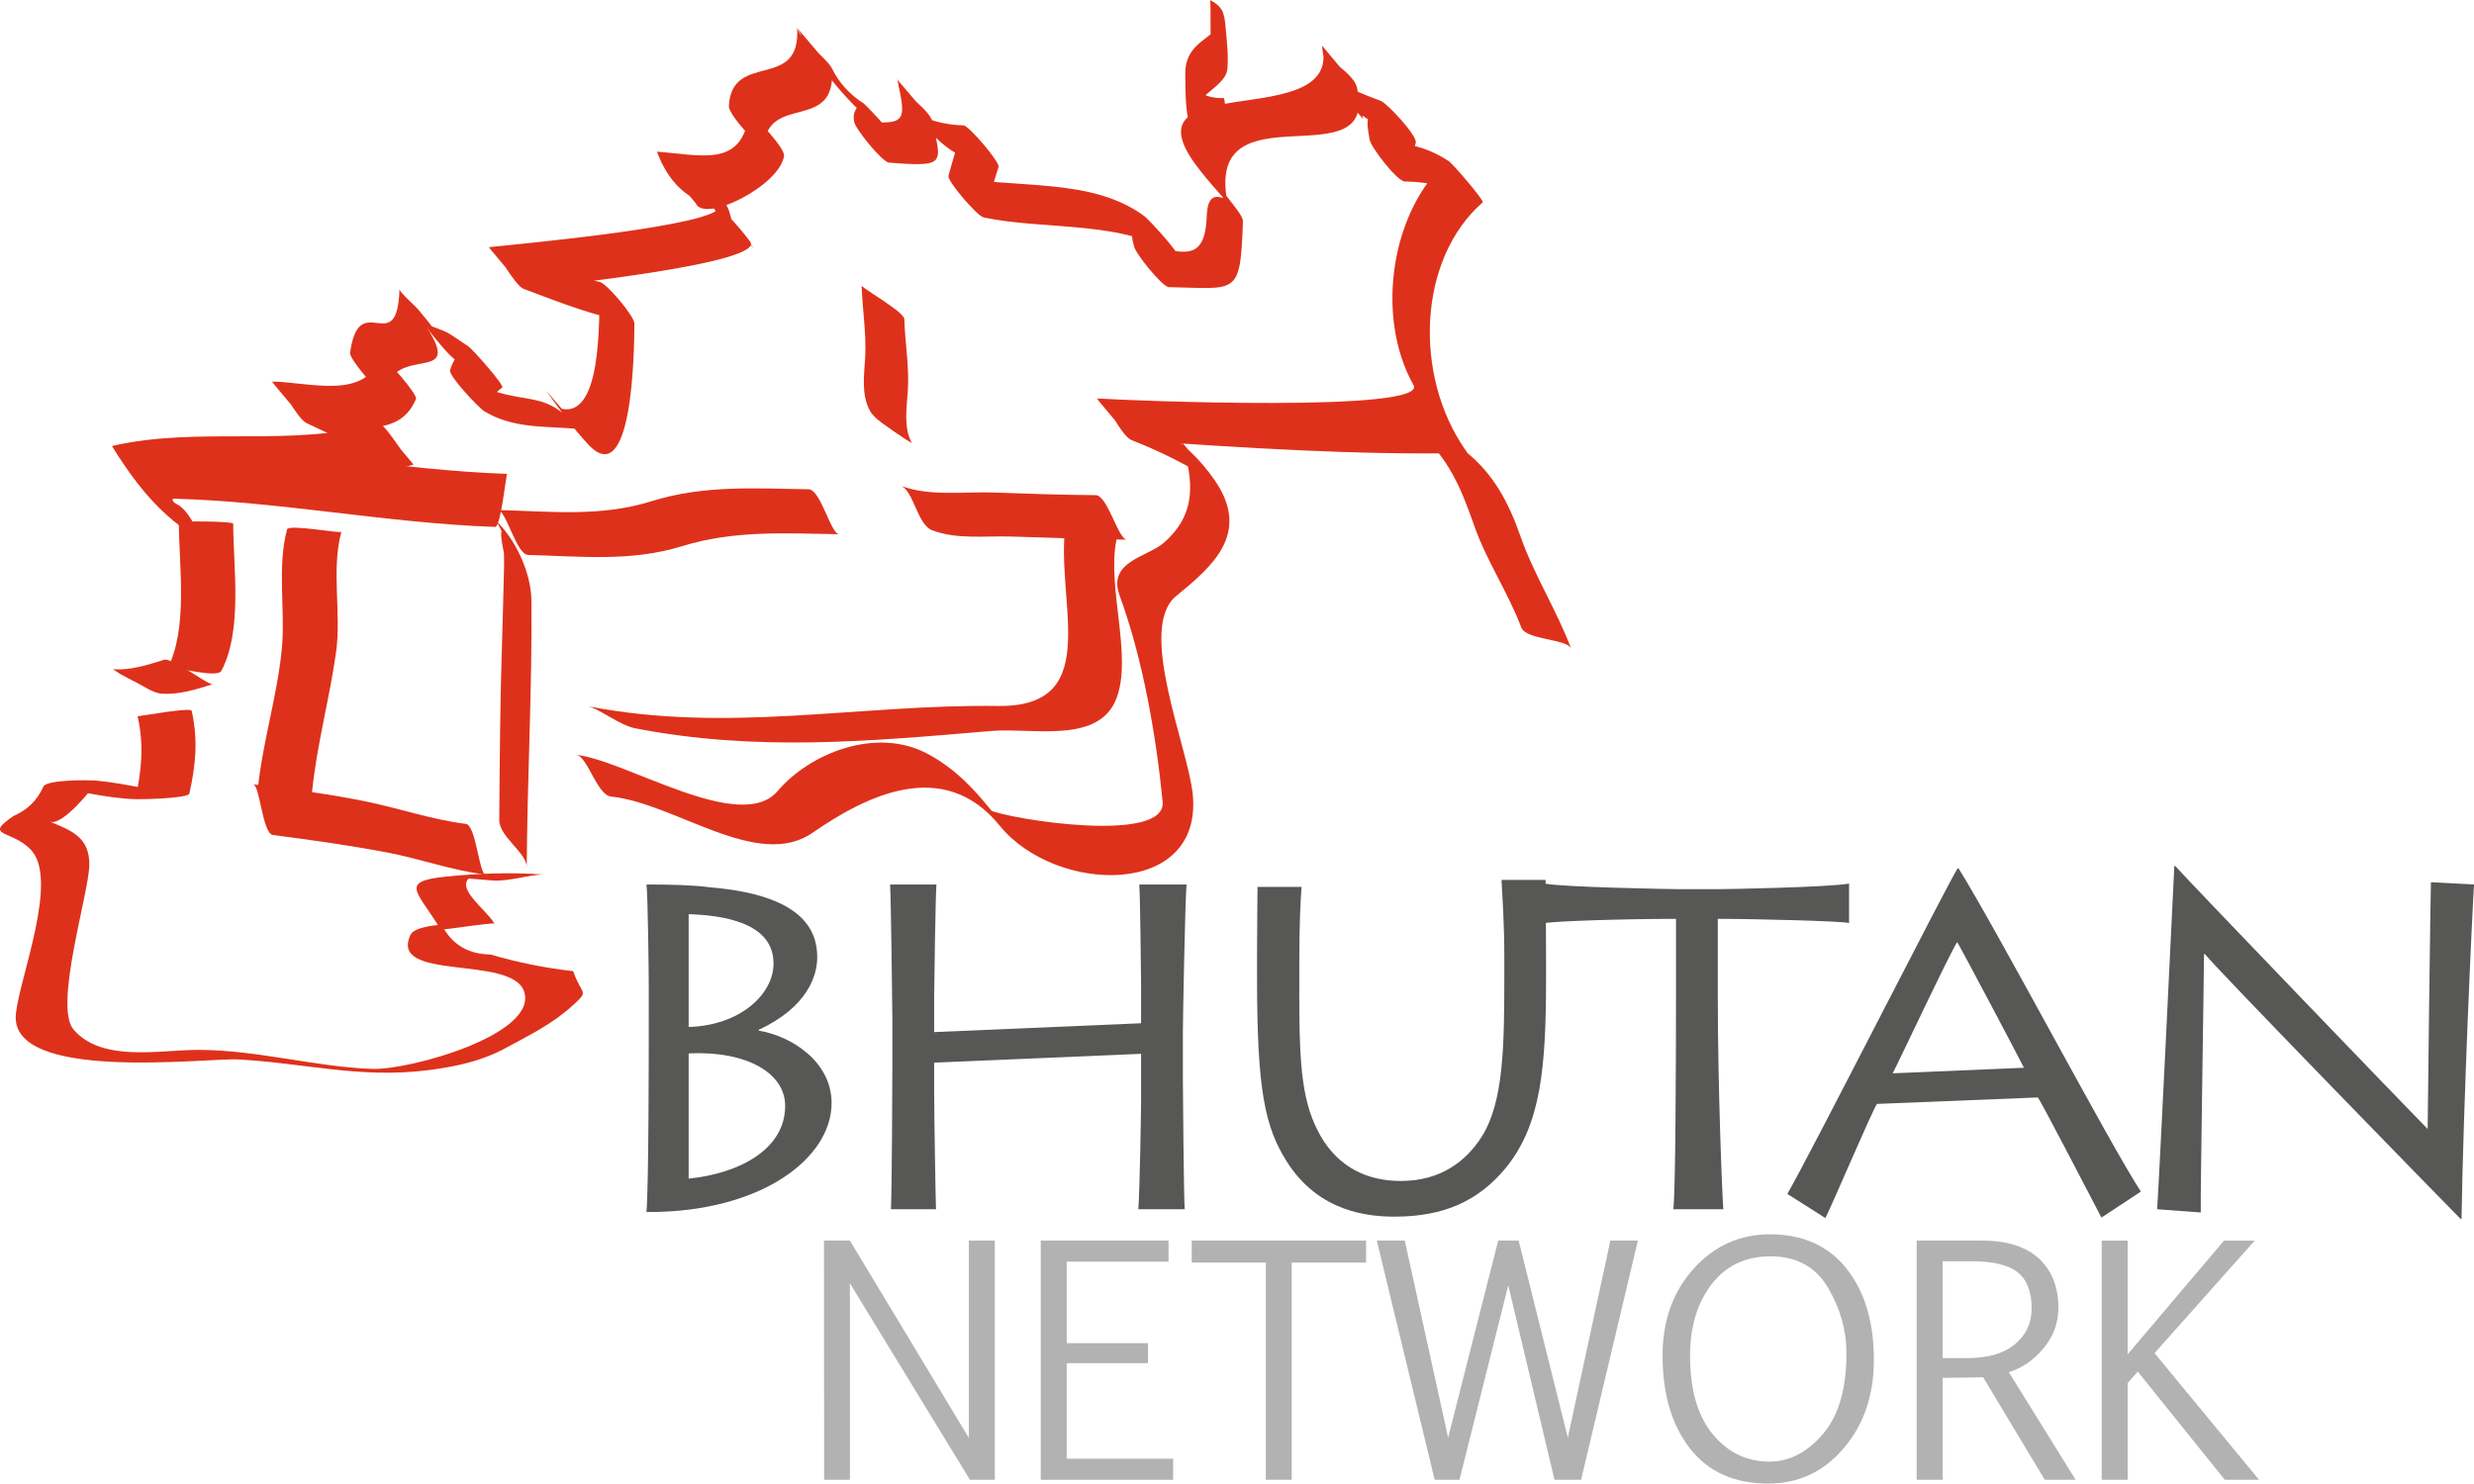
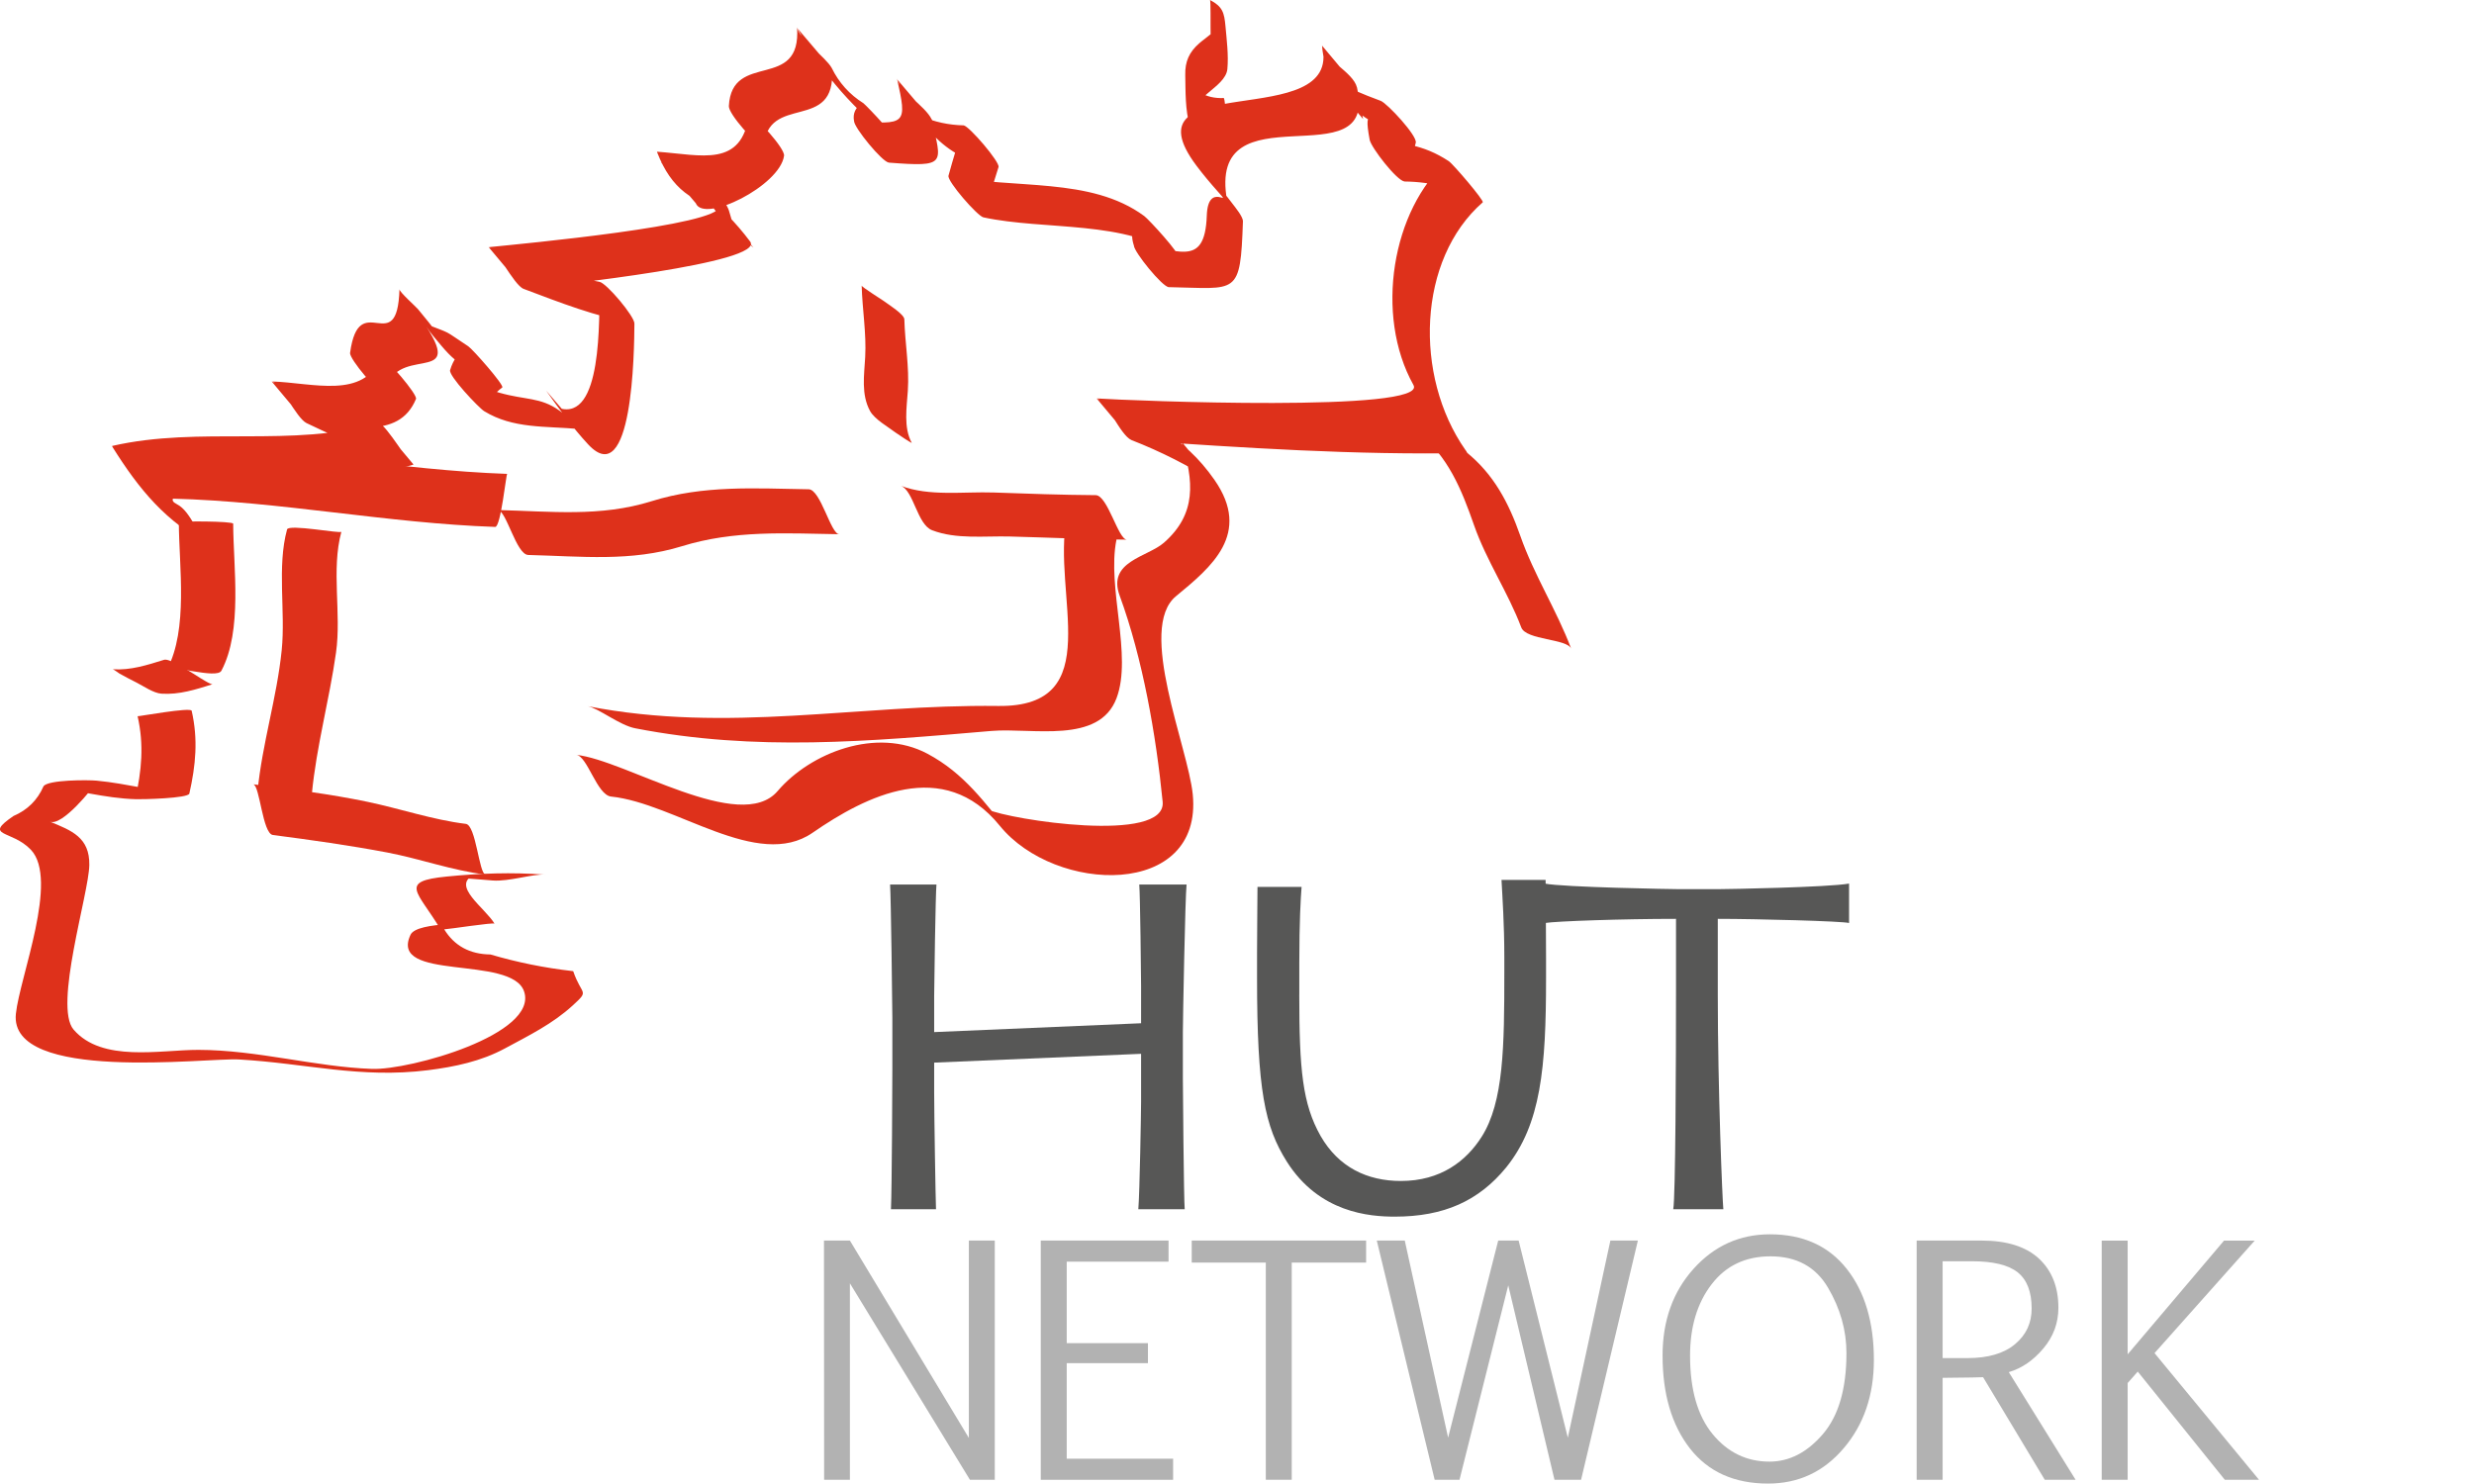
<svg xmlns="http://www.w3.org/2000/svg" version="1.1" id="Ebene_1" x="0px" y="0px" viewBox="0 0 660.34 396.09" style="enable-background:new 0 0 660.34 396.09;" xml:space="preserve">
  <style type="text/css">
	.st0{fill:#B2B2B2;}
	.st1{fill:#DE311B;}
	.st2{fill:#575756;}
</style>
  <g>
    <polygon class="st0" points="226.85,342.62 226.85,395.07 219.97,395.07 219.93,331.21 226.85,331.21 258.6,383.91 258.6,331.21    265.52,331.21 265.52,395.07 258.88,395.07  " />
    <polygon class="st0" points="311.9,336.84 284.72,336.84 284.72,358.6 306.4,358.6 306.4,363.94 284.72,363.94 284.72,389.45    313.12,389.45 313.12,395.08 277.79,395.08 277.79,331.21 311.9,331.21  " />
    <polygon class="st0" points="364.63,337.09 344.78,337.09 344.78,395.07 337.86,395.07 337.86,337.09 318.09,337.09 318.09,331.21    364.63,331.21  " />
    <polygon class="st0" points="429.83,331.21 437.17,331.21 422.01,395.07 414.91,395.07 402.57,343.16 389.56,395.07 382.93,395.07    367.48,331.21 374.95,331.21 386.52,383.83 399.89,331.21 405.34,331.21 418.47,383.83  " />
    <path class="st0" d="M471.92,396.09c-9.02,0-15.97-3.13-20.85-9.37c-4.87-6.26-7.31-14.52-7.31-24.82c0-9.29,2.76-17.01,8.26-23.14   c5.5-6.13,12.3-9.22,20.4-9.22c8.82,0,15.65,3.09,20.49,9.22c4.84,6.13,7.25,14.26,7.25,24.32c0,9.38-2.67,17.24-8.02,23.53   C486.79,392.94,480.06,396.09,471.92,396.09 M472.3,390.23c5.29,0,10.04-2.45,14.24-7.34c4.2-4.89,6.3-12.09,6.3-21.63   c0-6.09-1.65-11.92-4.93-17.48c-3.29-5.58-8.4-8.36-15.33-8.36c-6.68,0-11.93,2.49-15.75,7.49c-3.82,4.97-5.73,11.33-5.73,19.04   c0,9.08,2.01,16.06,6.03,20.95C461.15,387.78,466.22,390.23,472.3,390.23" />
    <path class="st0" d="M518.51,395.07h-6.93v-63.86h17.32c6.76,0,11.87,1.62,15.33,4.83c3.45,3.22,5.18,7.59,5.18,13.11   c0,4.07-1.34,7.7-4.02,10.87c-2.67,3.18-5.74,5.29-9.22,6.32L554,395.07h-8.23l-16.46-27.38c-0.36,0.05-3.96,0.1-10.8,0.17V395.07z    M518.51,362.59h6.65c5.46,0,9.68-1.23,12.65-3.7c2.98-2.47,4.46-5.64,4.46-9.54c0-4.46-1.24-7.67-3.73-9.66   c-2.49-1.98-6.58-2.96-12.28-2.96h-7.75V362.59z" />
    <polygon class="st0" points="560.97,395.07 560.97,331.22 567.9,331.22 567.9,361.58 593.62,331.22 601.81,331.22 575.07,361.26    602.95,395.07 593.82,395.07 570.59,366.19 567.9,369.24 567.9,395.07  " />
-     <path class="st1" d="M138.78,150.77c-4.64-10.89-6.06-11.87-4.26-2.95c0.06,2.18,0.03,4.36-0.06,6.56   c-0.13,5.26-0.25,10.52-0.42,15.78c-0.54,16.25-0.67,32.55-0.78,48.8c-0.02,4.41,7.35,8.76,7.33,12.53   c0.15-23.7,1.46-47.44,1.26-71.14c-0.07-7.5-4.34-16.71-9.94-21.77C134.04,140.5,135.65,147.94,138.78,150.77" />
    <path class="st1" d="M76.62,141.35c-2.73,10.01-0.38,21.85-1.43,32.24c-1.29,12.72-5.23,24.99-6.45,37.74   c-0.02,0.24,14.43,1.37,14.5,0.62c1.22-12.74,4.67-25.08,6.45-37.73c1.48-10.55-1.34-22.07,1.43-32.25   C90.97,142.53,77.03,139.86,76.62,141.35" />
    <path class="st1" d="M169.54,194.44c32.18,6.27,62.45,3.5,95.09,0.71c10.87-0.92,28.72,3.63,33.38-8.73   c4.3-11.38-2.61-29.55-0.02-42.3c0.31-1.54-13.35-5.41-13.24-5.94c-4.13,20.35,11.09,50.68-18.34,50.3   c-37.6-0.47-71.97,7.39-109.55,0.06C159.86,189.13,165.33,193.62,169.54,194.44" />
    <path class="st1" d="M141.01,148.17c14.1,0.34,27.36,1.88,41.04-2.35c13.94-4.3,27.55-3.43,41.95-3.19   c-2.28-0.03-4.95-11.95-8.16-12c-14.38-0.23-28.05-1.16-41.95,3.19c-13.66,4.27-26.99,2.69-41.04,2.35   C135.17,136.23,137.77,148.09,141.01,148.17" />
    <path class="st1" d="M248.78,141.56c6.46,2.5,14.02,1.49,20.84,1.68c10.39,0.27,20.77,0.77,31.17,0.84   c-2.34-0.02-5.14-11.86-8.34-11.88c-9.09-0.06-18.18-0.39-27.27-0.71c-7.91-0.27-17.24,1.1-24.74-1.8   C243.87,131,244.8,140.02,248.78,141.56" />
    <path class="st1" d="M59.09,179.08c5.7-10.76,3.19-27.54,3.15-39.26c-0.01-0.69-14.51-0.76-14.51-0.34   c0.05,11.72,2.56,28.5-3.15,39.26C45.35,177.3,57.86,181.4,59.09,179.08" />
    <path class="st1" d="M43.78,176.16c-4.48,1.39-8.91,2.84-13.66,2.52c0.17,0.01,1.73,1.13,1.78,1.16c1.49,0.84,3.02,1.63,4.55,2.4   c1.84,0.93,4.51,2.81,6.63,2.96c4.75,0.32,9.19-1.12,13.67-2.52c-0.66,0.21-5.6-3.19-6.34-3.56   C49.26,178.55,45.16,175.73,43.78,176.16" />
    <path class="st1" d="M36.73,191.22c1.73,7.64,1.08,14.5-0.62,22.1c4.72-0.51,9.44-1,14.17-1.51c-8.37-0.24-16.18-2.62-24.5-3.39   c-2.15-0.21-13.01-0.27-14.17,1.51c-1.6,3.68-4.27,6.32-8,7.92c-8.24,5.65-0.51,3.62,4.63,9.02c7.54,7.92-2.97,33.97-4,43.79   c-1.94,18.48,50.96,11.71,59.51,12.2c17.95,1.02,32.37,5.15,50.55,2.86c7.1-0.9,14.12-2.37,20.48-5.81   c6.37-3.44,12.74-6.56,18.1-11.48c4.6-4.22,2.4-2.46,0.12-9.13c-0.09-0.02-0.18-0.03-0.27-0.05c-7.39-0.84-14.67-2.32-21.83-4.42   c-5.51-0.07-9.62-2.3-12.33-6.71c1.38-0.06,13.2-1.91,13.43-1.51c-2.53-4.24-11.68-10.17-5.48-13.02c-2.4,0.34-4.79,0.69-7.19,1.03   c3.99-0.38,8.22,0.17,12.21,0.46c4.32,0.32,10.72-1.8,13.91-1.57c-8.89-0.66-17.35-0.36-26.18,0.51c-13.09,1.28-7.7,4-1.71,14.06   c4.48-0.51,8.96-1.01,13.44-1.52c-3.2,0.13-19.68-0.67-21.42,3c-5.94,12.6,26.95,5.32,30.3,15.12   c3.91,11.44-30.45,21.05-40.56,20.7c-15.31-0.54-30.56-5.05-46.35-5.08c-10.27-0.02-25.71,3.43-33.33-5.42   c-5.37-6.23,4.09-36.29,4.2-43.94c0.11-7.37-4.71-9.19-10.51-11.57c3.22,1.32,11.34-8.77,12.71-10.89   c-4.72,0.51-9.45,1.01-14.17,1.51c8.51,0.8,15.92,3.15,24.5,3.39c1.59,0.05,13.88-0.22,14.17-1.51c1.71-7.59,2.36-14.45,0.62-22.1   C50.94,188.74,36.76,191.34,36.73,191.22" />
    <path class="st1" d="M163.12,212.67c17.14,1.78,39.09,19.82,53.77,9.66c14.22-9.83,34.94-20.38,49.96-1.87   c14.81,18.26,54.25,19.42,51.51-8.38c-1.24-12.55-14.93-44.3-4.47-52.91c9.43-7.77,20.28-16.67,10.26-31.06   c-8.27-11.87-18.13-16.04-31.44-21.73c3.11,3.71,6.22,7.42,9.32,11.13c29.77,2.04,59.65,4.03,89.55,3.44   c-0.08-0.32-0.25-0.62-0.49-0.88c-13.75-19.71-12.76-50.84,4.67-66.05c0.47-0.41-7.9-10.23-9.08-11   c-6.95-4.56-12.65-4.91-21.09-5.68c3.11,3.71,6.22,7.42,9.32,11.13c-1.92-10.3,1.44-2.7,2.98-10.4c0.37-1.87-7.52-10.37-9.32-11.13   c-4.78-1.75-9.44-3.77-13.99-6.04c3.08,3.63,6.16,7.24,9.24,10.87c-0.55-2.82-1.09-5.63-1.63-8.46c-3.1-3.71-6.21-7.42-9.32-11.13   c5.68,23.64-53.53,5.45-33.48,32.11c1.76,2.34,3.66,4.6,5.6,6.78c4.32,4.85-2.55-2.95-2.88,6.43c-0.51,14.95-8.43,8.23-19.46,8.04   c3.1,3.7,6.21,7.42,9.32,11.12c-1.1-3.33-0.26-5.99,2.52-7.99c0.67-0.82-7.89-10.12-9.08-10.99   c-14.36-10.59-34.79-7.02-52.24-10.78c3.1,3.71,6.21,7.42,9.32,11.13c1.24-4.51,2.59-8.98,4.03-13.43   c0.41-1.31-7.83-10.95-9.32-11.13c-3.97-0.08-7.79-0.91-11.44-2.49c2.42,2.72,4.85,5.44,7.26,8.17l-4.37-7.33   c-1.75-3.57-8.46-7.42-9.24-10.87c2.76,12.31,2.54,12.42-11.45,11.34c3.1,3.7,6.21,7.42,9.32,11.12c-0.38-1.99,0.37-3.61,2.26-4.85   c0.73-0.98-7.92-10.02-9.08-11c-3.72-2.34-6.55-5.49-8.48-9.44c-1.55-2.8-9.05-8.23-9.24-10.86c1.25,17.31-17.4,6.17-18.2,21.05   c-0.12,2.17,7.3,10.33,9.32,11.13c1.8,0.71,3.61,1.44,5.42,2.15c-3.11-3.71-6.22-7.42-9.33-11.13   c-1.97,14.4-12.61,10.91-24.59,10.04c0.03,0.08,0.06,0.17,0.08,0.27c3.73,9.56,9.46,13.58,19.12,15.43   c-3.1-3.71-6.21-7.42-9.32-11.13c2.76,9.31,8.38,15,15.88,21.05c-3.03-3.66-6.05-7.33-9.08-10.99c0.02,5.07-52.38,9.91-61.61,10.86   c1.73-0.17,6.71,10.14,9.32,11.13c10.05,3.79,18.99,7.31,29.58,9.25c-3.11-3.71-6.22-7.42-9.32-11.13   c-0.04,10.6,0.68,37.26-10.78,33.72c2.95,3.42,5.89,6.84,8.83,10.25c-13.99-19.66-16.31-7.15-37.66-20.31   c3.02,3.67,6.05,7.33,9.07,11c0.78-2.65,2.32-4.8,4.59-6.45c0.58-0.61-7.89-10.22-9.08-11c-7.13-4.69-3.85-3.01-11.65-6.08   c2.94,3.42,5.88,6.83,8.83,10.25c-3.29-5.07-6.74-9.42-10.59-14.07c-0.56-0.67-4.97-4.6-4.95-5.32   c-0.56,18.99-10.79-0.63-13.18,16.98c-0.22,1.64,7.64,10.89,9.33,11.12c2.76,0.4,5.51,0.79,8.27,1.18   c-3.11-3.71-6.22-7.42-9.32-11.13c-4.68,11.34-18.21,6.8-29.2,6.46c2.21,0.07,6.52,9.8,9.32,11.13   c11.09,5.29,17.03,7.78,28.55,11.07c-3.1-3.7-6.21-7.42-9.32-11.13c-23.09,6.74-47.68,0.75-71.15,6.15   c0.03,0.08,0.07,0.17,0.09,0.26c7.09,11.3,14.29,20.19,26.47,26.39c-3.71-1.88-5.2-9.05-9.32-11.13   c-8.13-4.14,32.26-7.49,34.56-7.5c9.92-0.09,19.09-0.25,28.66-3.04c-1.02,0.3-7.07-10.48-9.32-11.13   c-9.91-2.83-19.26-6.65-28.55-11.07c3.11,3.71,6.22,7.43,9.32,11.13c10.99,0.33,24.51,4.89,29.2-6.46   c0.47-1.15-7.88-10.92-9.32-11.13c-2.76-0.39-5.52-0.79-8.27-1.17c3.11,3.7,6.22,7.42,9.33,11.12   c1.91-14.15,21.43-2.05,11.05-18.08c1.13,1.74,2.56,3.34,3.88,4.93c5.66,6.75,6.83,5.03,16.12,11.14c-3.03-3.67-6.05-7.34-9.08-11   c-2.27,1.65-3.81,3.8-4.59,6.45c-0.62,1.4,7.64,10.12,9.07,11c7.73,4.75,16.4,3.95,25.38,4.77c-2.95-3.42-5.89-6.83-8.83-10.25   c3.54,4.98,7.05,9.87,11.21,14.35c11.87,12.76,12.31-24.85,12.35-32.27c0.01-1.93-7.42-10.78-9.32-11.13   c-10.59-1.94-19.54-5.46-29.58-9.25c3.1,3.71,6.21,7.42,9.32,11.13c9.7-1,64.76-6.94,60.45-12.66c-3.89-5.17-7.92-9.2-12.95-13.27   c3.02,3.66,6.05,7.33,9.07,11c-0.59-2-1.18-4-1.77-5.99c-0.7-2.37-6.87-10.66-9.32-11.13c-2.92-0.56-5.84-1.12-8.76-1.68   c3.08,3.62,6.16,7.24,9.24,10.86c2.13,5.47,22.46-4.64,23.56-12.66c0.27-1.97-7.44-10.38-9.33-11.13c-1.8-0.71-3.61-1.43-5.41-2.15   c3.1,3.71,6.22,7.42,9.32,11.13c0.8-14.89,19.45-3.74,18.21-21.05c-3.08-3.63-6.16-7.24-9.24-10.86   c7.53,13.59,14.86,21.13,26.46,30.9c-3.02-3.66-6.05-7.33-9.07-11c-1.88,1.25-2.64,2.87-2.26,4.87c0,1.78,7.55,10.99,9.32,11.12   c15.51,1.2,14.07,0.35,11.45-11.34c-3.07-3.62-6.15-7.24-9.23-10.86c6.12,12.46,12.9,21.71,27.02,23.38   c-3.11-3.71-6.22-7.42-9.32-11.13c-1.44,4.45-2.79,8.92-4.03,13.43c-0.42,1.45,7.73,10.79,9.32,11.13   c16.42,3.54,38.35,0.63,51.76,10.51c-3.03-3.66-6.05-7.33-9.08-10.99c-2.78,1.99-3.62,4.66-2.52,7.99   c0.03,1.73,7.62,11.09,9.32,11.12c18.36,0.33,19.09,2.54,19.79-17.56c0.04-1.22-1.97-3.63-2.89-4.85c-3-3.98-6.31-7.64-9.86-11.12   c2.84,3.49,5.69,7,8.53,10.49c-5.63-30.9,40.73-4.93,34.64-30.31c-0.95-4-9-7.68-9.32-11.13c1.4,15.31,11.92,20.39,25.03,25.88   c-3.11-3.71-6.22-7.42-9.32-11.13c-1.54,7.7-4.9,0.1-2.98,10.4c0.39,2.06,7.25,10.94,9.32,11.13c7.26,0.07,14.12,1.87,20.61,5.42   c-3.03-3.67-6.05-7.34-9.08-11c-14.88,12.98-19.62,41.23-9.16,59.92c4.13,7.4-75.86,4.17-84.57,3.57c2.5,0.17,6.24,9.82,9.32,11.13   c7.82,3.05,15.28,6.83,22.37,11.35c-3.03-3.67-6.05-7.33-9.08-11c3.4,10.61,4.09,19.38-4.66,27.05   c-4.39,3.84-15.16,4.95-11.81,14.11c6.16,16.78,9.73,37.27,11.48,55.03c1.12,11.4-41.06,4.73-46.61,2.1   c2.06,2.27,4.12,4.54,6.17,6.81c-7.06-8.7-12.5-16.48-22.36-21.73c-13.52-7.19-31.22-0.28-39.96,9.97   c-9.92,11.65-40.58-8.29-53.77-9.66C156.81,201.85,159.32,212.28,163.12,212.67" />
    <path class="st1" d="M46.02,133.13c28.81,0.74,57.37,6.56,86.15,7.55c1.5,0.06,2.92-14.17,3.21-14.16c-28.8-1-57.35-6.8-86.15-7.55   C47.69,118.93,46.34,133.14,46.02,133.13" />
    <path class="st1" d="M72.84,222.93c10.22,1.33,20.41,2.76,30.55,4.68c8.8,1.68,17.29,4.8,26.19,5.88   c-1.73-0.21-2.51-13.19-5.25-13.53c-8.88-1.09-17.44-4.05-26.2-5.88c-10.07-2.11-20.34-3.36-30.54-4.69   C69.34,209.63,70.06,222.57,72.84,222.93" />
    <path class="st1" d="M229.99,76.25c0.17,6.39,1.29,12.7,0.94,19.1c-0.27,4.81-1.11,9.97,1.29,14.37c1.22,2.24,4.85,4.27,6.82,5.77   c0.6,0.46,4.45,2.99,4.31,2.73c-2.23-4.1-1.33-9.44-1.04-13.87c0.43-6.39-0.76-12.73-0.93-19.1c-0.03-1.37-4.51-4.12-5.43-4.84   C235.46,80.03,229.99,76.62,229.99,76.25" />
    <path class="st1" d="M378.39,115.32c8.17,6.58,11.68,15.26,15.05,24.9c3.31,9.49,9.05,17.87,12.6,27.28   c1.29,3.46,12.31,2.98,13.34,5.72c-3.9-10.36-9.92-19.66-13.58-30.13c-3.1-8.85-7.09-16.48-14.46-22.41   C388.01,118,380.73,117.21,378.39,115.32" />
    <path class="st1" d="M326.62,26.17c-4.71,0.23-8.99-1.99-10.02-6.89c0.29,3.54,0.58,7.09,0.87,10.63c0.02,0.34,1.79-2.09,2.09-2.44   c0.93-1.06,2.08-1.96,3.15-2.87c1.78-1.54,4.65-3.58,4.89-6.17c0.34-3.72-0.17-7.67-0.5-11.38c-0.33-3.65-0.74-5.28-4.15-7.06   c0.25,0.12,0.12,6.74,0.16,7.26c0.05,0.85-0.12,6.75,0.78,7.22c1.48,0.78,3.04,1.5,3.54,3.24c-0.31-4.41-0.62-8.82-0.94-13.23   c-0.01,2.66-4.66,5.54-6.39,7.07c-2.7,2.37-3.82,4.88-3.74,8.45c0.18,8.38-0.57,21.22,11.2,20.64   C327.95,40.64,327.16,26.15,326.62,26.17" />
-     <path class="st2" d="M173.16,263.28c0-3.72-0.24-24.51-0.61-27.13c6.56,0,12.26,0.13,17.09,0.76c25.02,2.1,28.49,11.76,28.49,18.7   c0,4.71-2.48,13.25-15.61,19.32v0.24c8.55,1.36,19.44,8.18,19.44,19.32c0,14.74-18.7,28.99-48.42,29.1h-0.99   c0.61-6.81,0.61-44.21,0.61-46.55V263.28z M183.81,274.18c13.63-0.37,22.66-8.67,22.66-16.96c0-11.15-14.12-12.89-22.66-13.14   V274.18z M183.81,314.67c13.49-1.35,25.76-7.8,25.76-19.43c0-8.68-10.16-14.74-25.76-14V314.67z" />
    <path class="st2" d="M237.81,322.85c0.25-5.45,0.37-34.42,0.37-37.65v-13.36c0-2.12-0.37-32.7-0.61-35.68h12.38   c-0.24,2.23-0.61,27.49-0.61,29.72v9.67l55.23-2.36v-9.92c0-2.1-0.24-24.39-0.49-27.12h12.63c-0.37,2.98-0.99,36.41-0.99,39.39   v12.37c0,1.61,0.25,32.57,0.49,34.93h-12.38c0.37-4.22,0.74-26.26,0.74-28.6v-12.89l-55.23,2.35v7.92c0,5.58,0.37,28.36,0.49,31.22   H237.81z" />
    <path class="st2" d="M346.79,265.51c0,20.07,0.86,29.22,5.69,37.77c4.83,8.41,12.51,12.02,21.43,12.02   c10.65,0,17.46-5.34,21.54-11.77c5.94-9.29,6.07-24.39,6.07-43.84v-4.34c0-8.54-0.51-15.85-0.75-20.43h11.77   c0,2.73,0.12,10.9,0.12,20.69v5.68c0,23.77-1.36,38.89-10.65,50.4c-7.3,8.92-16.59,13.13-29.72,13.13   c-6.69,0-20.19-0.99-28.85-14.73c-5.83-9.29-7.92-18.95-7.92-49.04v-6.68c0-5.7,0.12-14.75,0.12-17.59h11.77   c-0.24,3.22-0.61,9.04-0.61,20.31V265.51z" />
    <path class="st2" d="M446.61,322.85c0.61-3.23,0.74-39.38,0.74-59.08v-18.45c-14.24,0-31.82,0.61-35.04,1.11v-10.53   c4.95,1,34.31,1.49,35.67,1.49h10.77c2.35,0,29.35-0.49,34.79-1.49v10.53c-1.73-0.5-24.64-1.11-35.04-1.11v20.43   c0,25.14,1.23,54.61,1.48,57.09H446.61z" />
-     <path class="st2" d="M477.07,318.76c6.8-11.89,42.47-82.24,45.44-86.93h0.25c10.9,17.58,40.25,73.44,48.67,86.31l-10.53,6.93   c-2.48-4.7-15.6-30.09-16.97-32.07l-42.96,1.73c-1.49,2.36-11.65,26.26-13.75,30.47L477.07,318.76z M540.22,285.07   c-1.36-2.72-16.6-31.58-17.82-33.55c-1.87,2.72-16.11,33.06-17.23,35.04L540.22,285.07z" />
-     <path class="st2" d="M575.77,322.85c0.61-9.29,3.97-78.88,4.58-91.64h0.25c3.47,3.96,63.41,66.25,67.37,70.21   c0-3.47,0.75-61.8,0.87-65.88l11.51,0.61c-0.49,7.44-2.84,58.09-3.34,89.29h-0.24c-3.35-3.34-66-67.61-68.24-70.71h-0.25   c0,4.33-0.99,64.88-0.87,68.98L575.77,322.85z" />
  </g>
</svg>